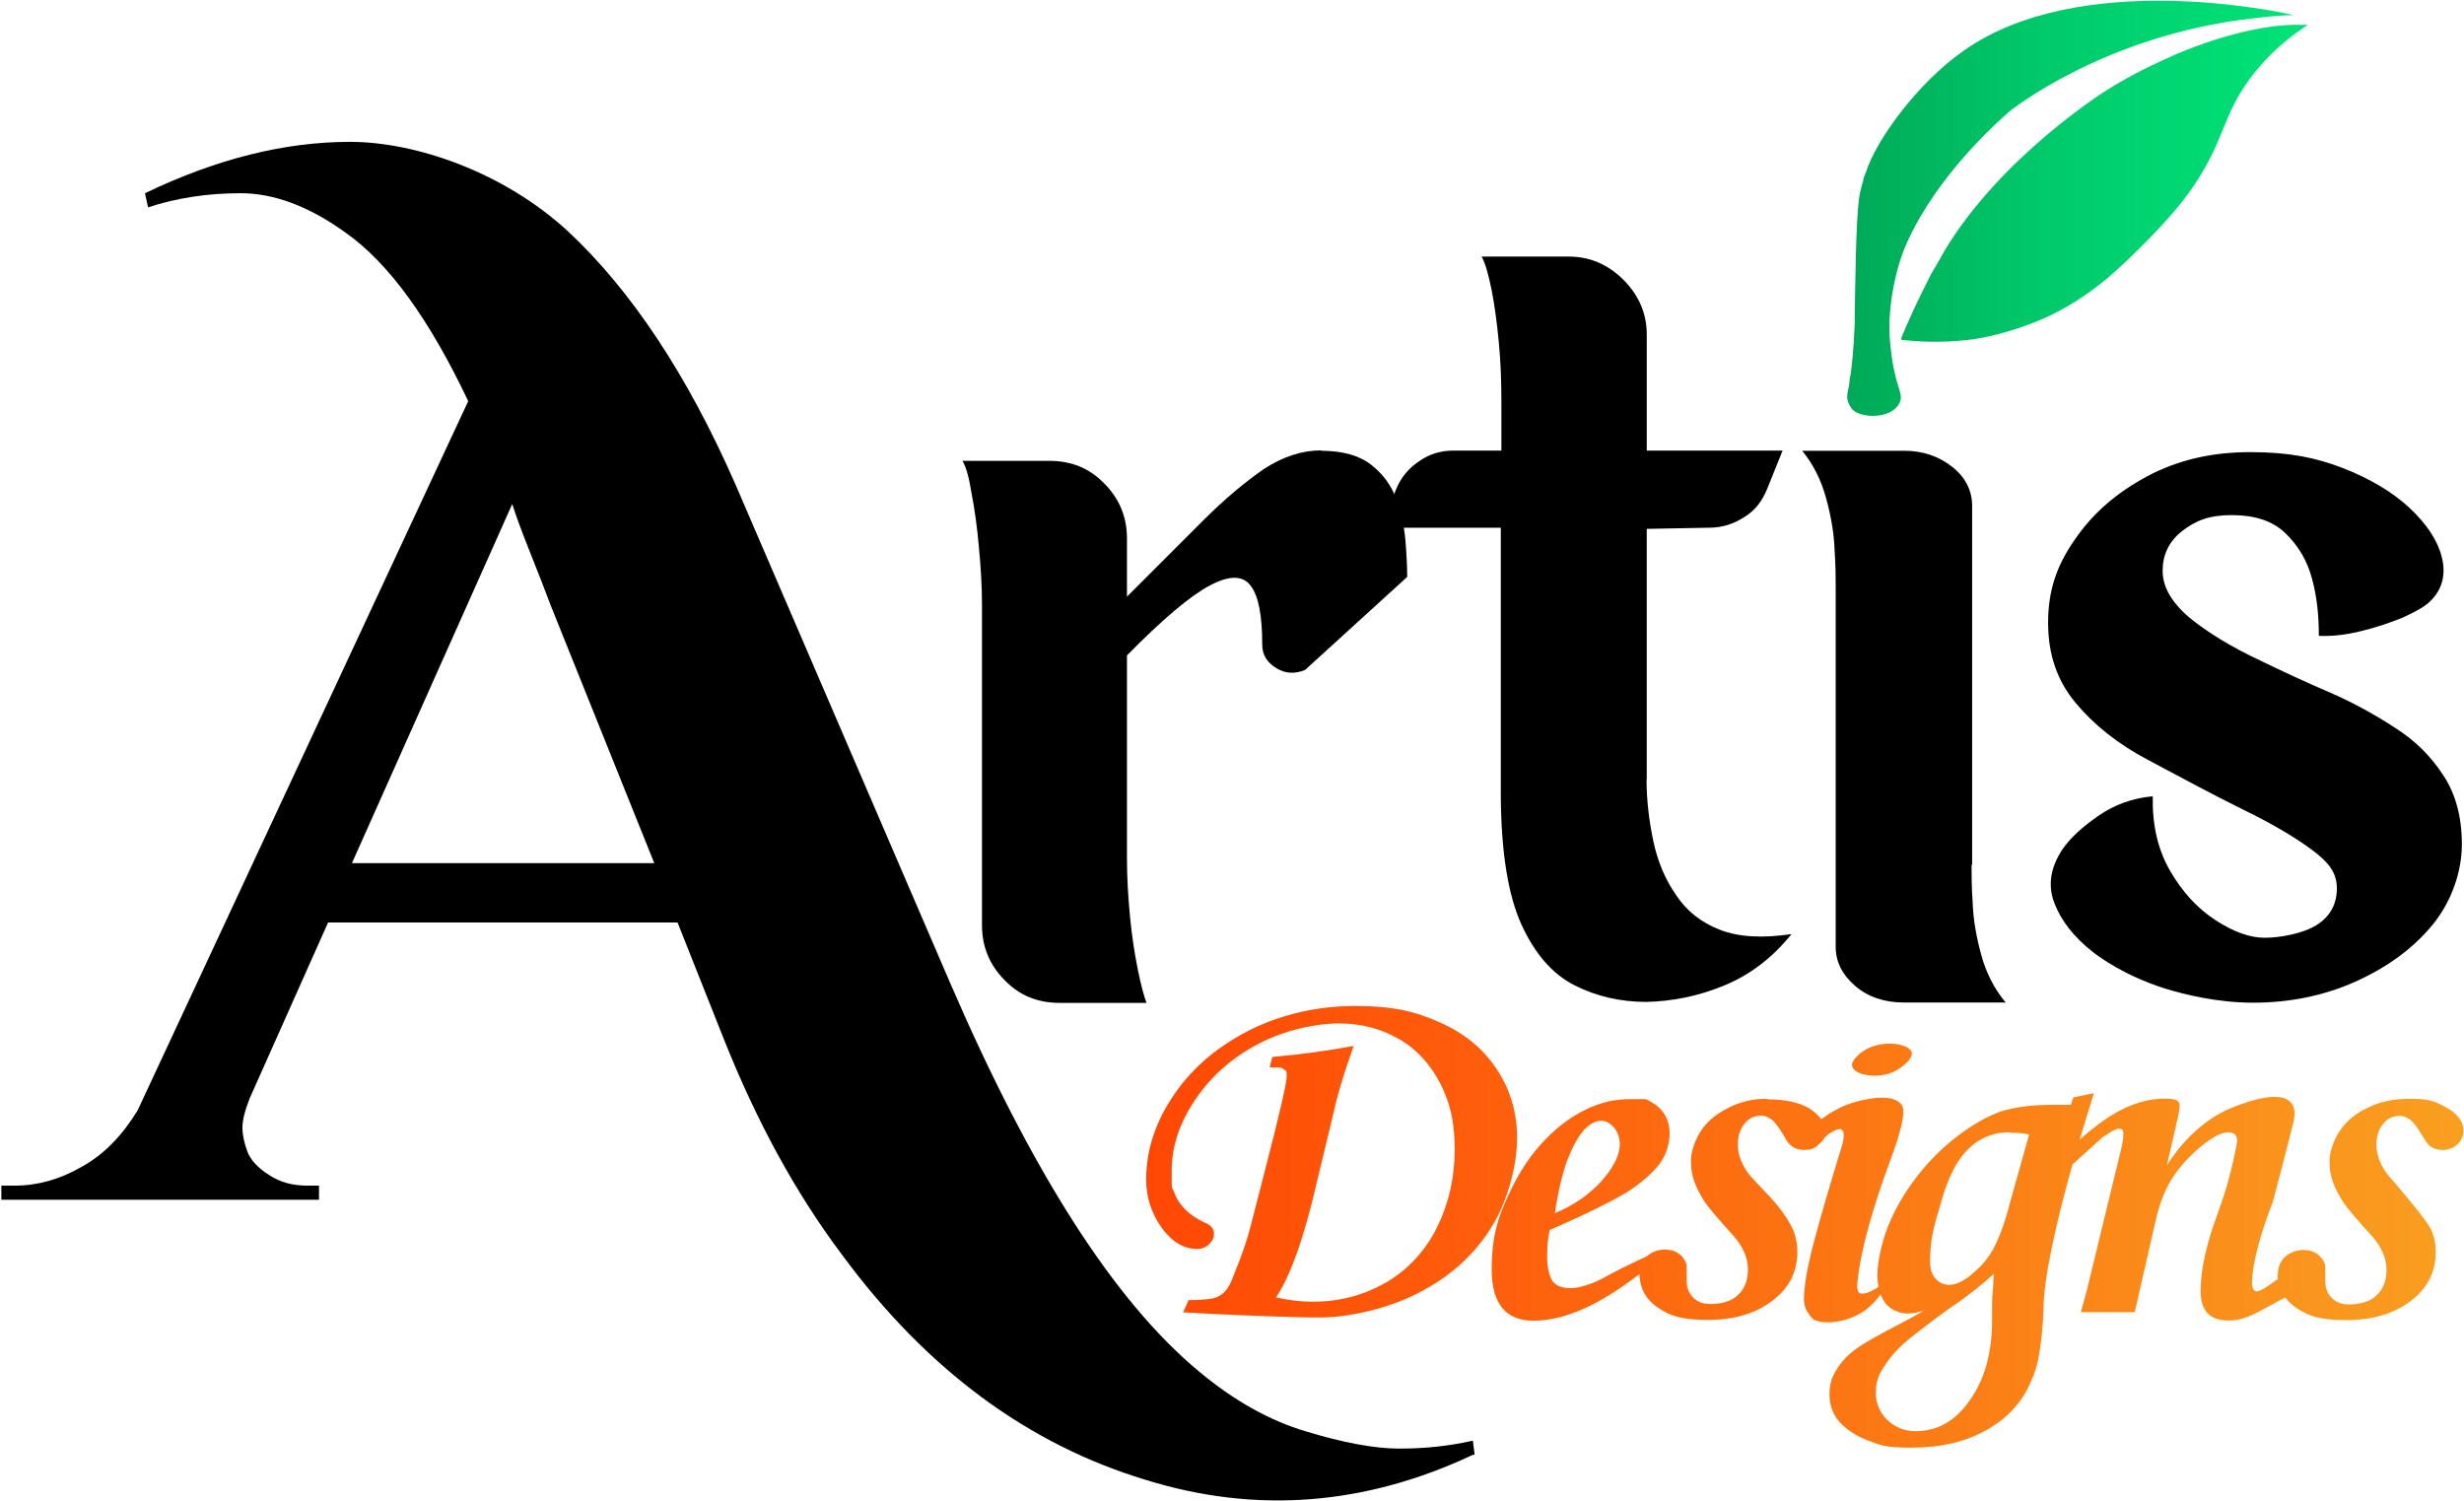
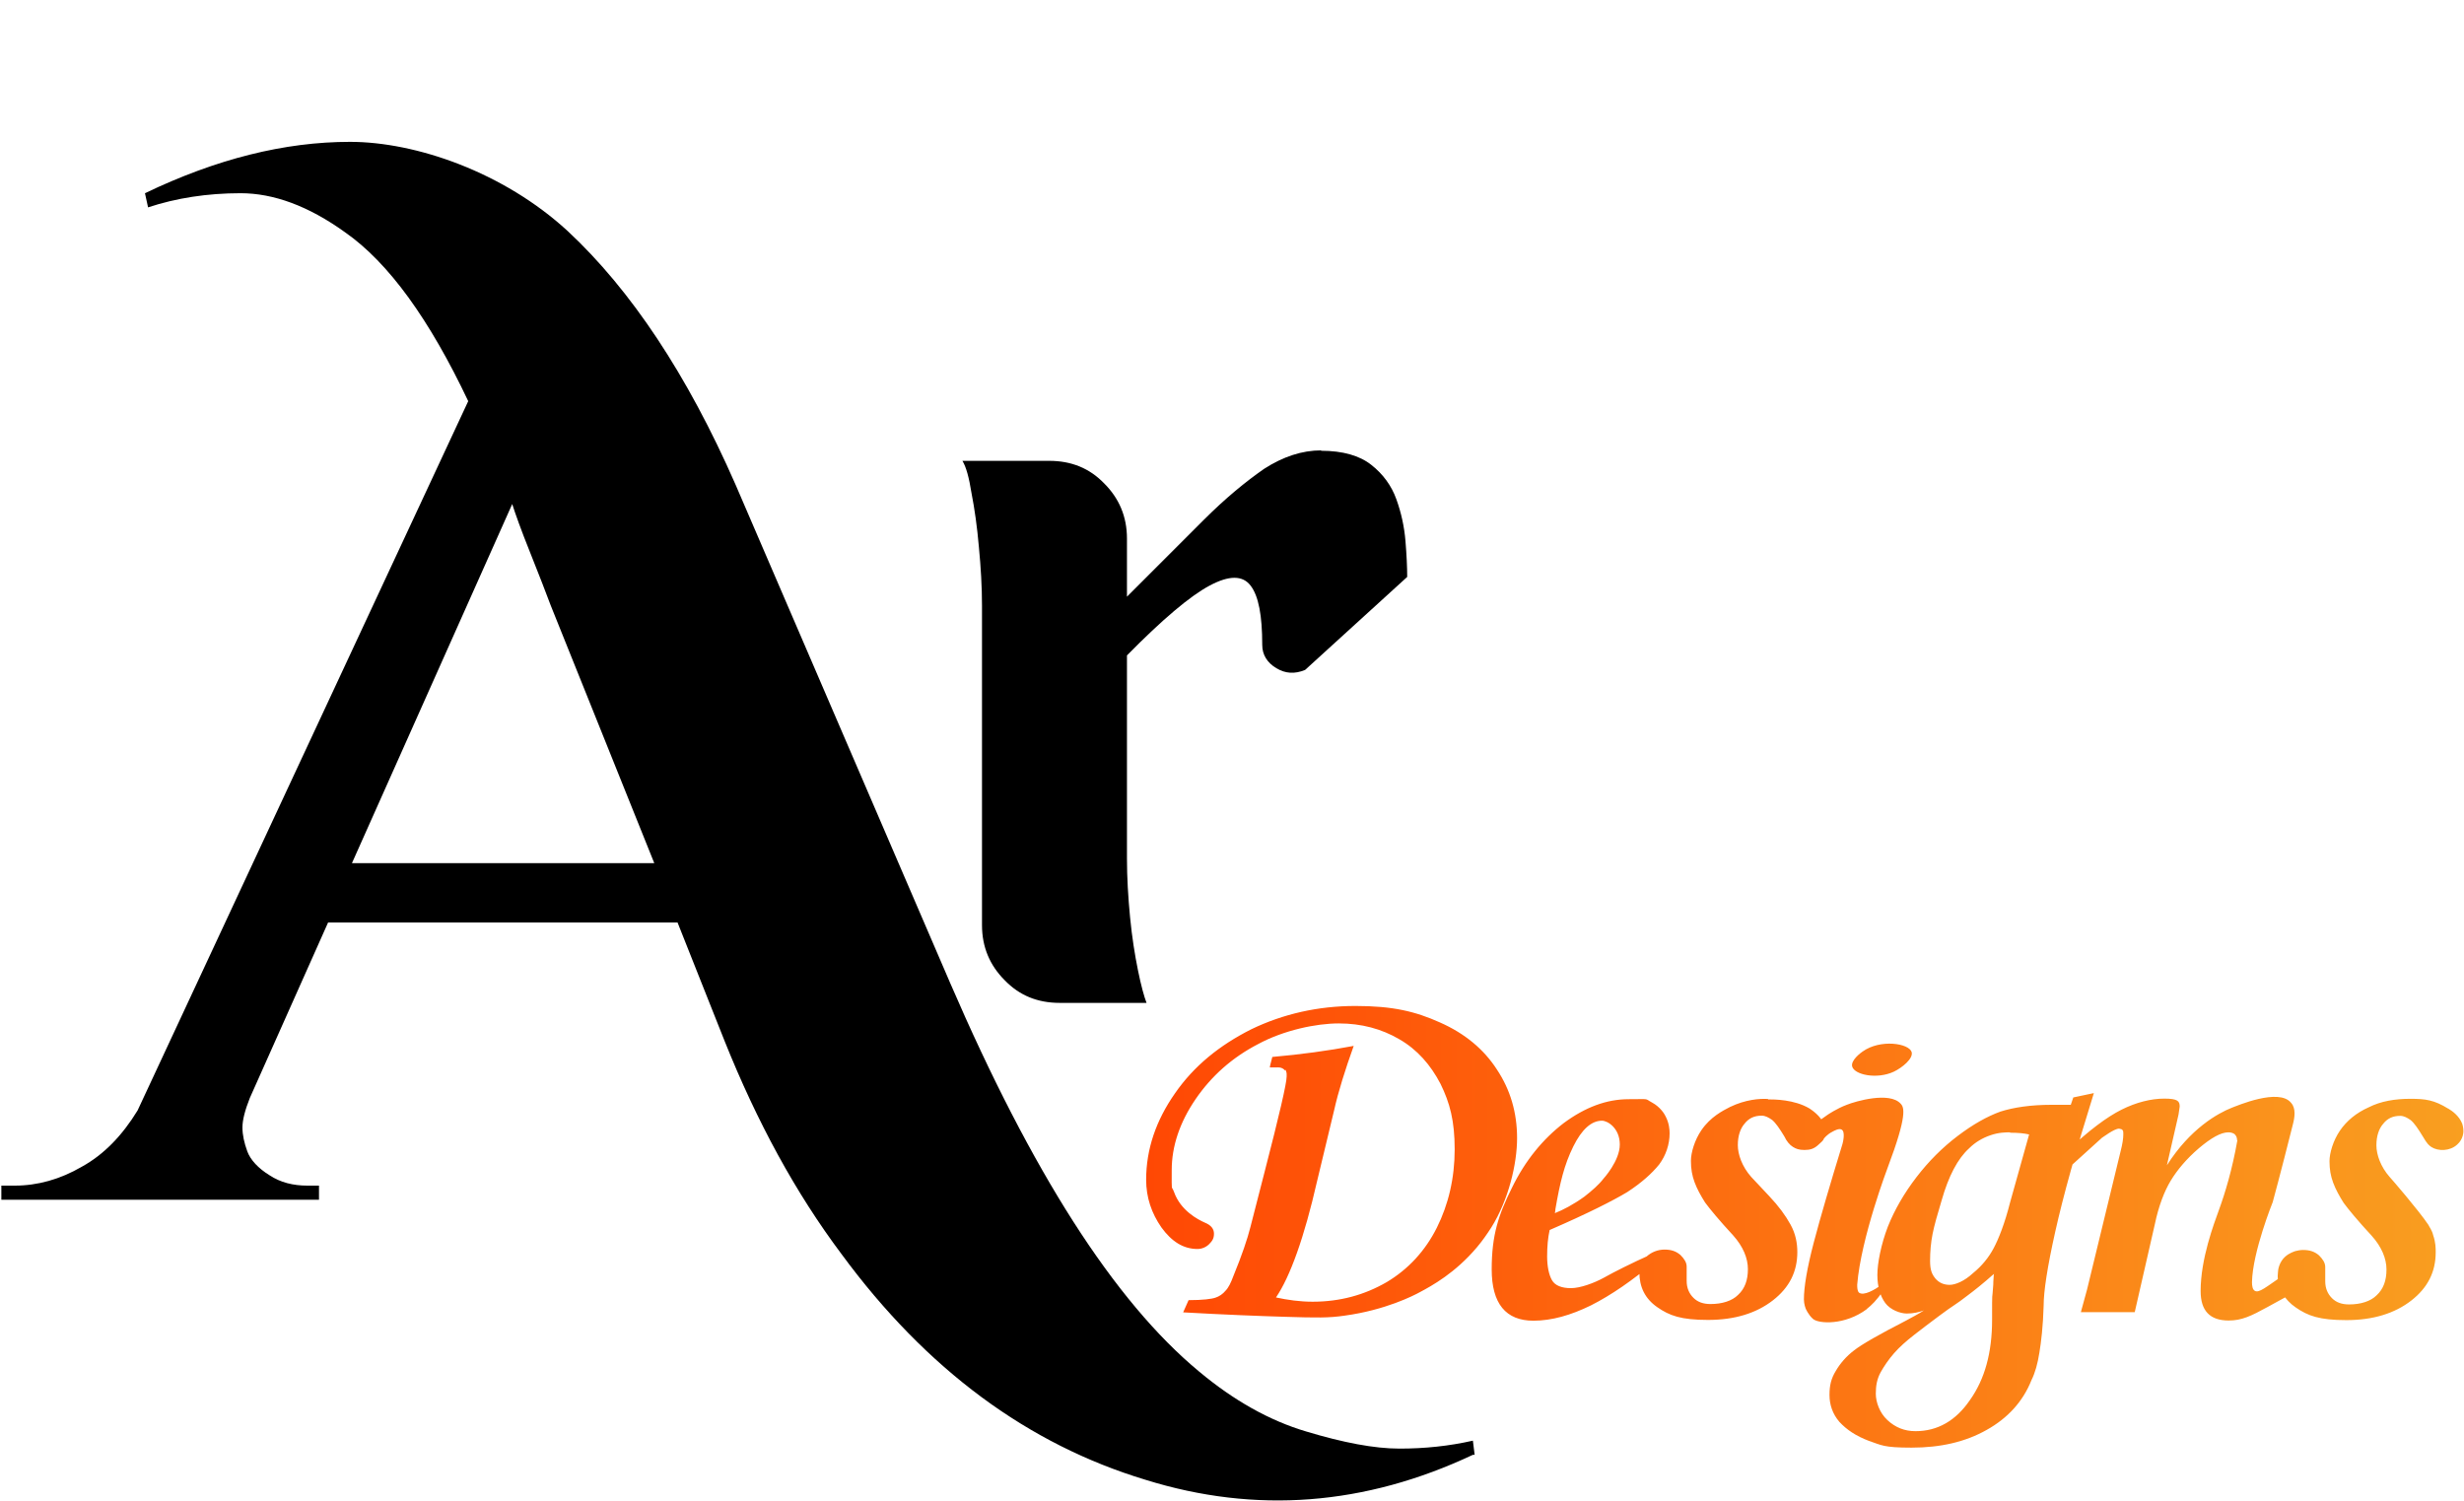
<svg xmlns="http://www.w3.org/2000/svg" viewBox="0 0 1271.4 774.3" version="1.1">
  <defs>
    <style>
      .cls-1 {
        fill: url(#linear-gradient-2);
      }

      .cls-2 {
        fill: url(#linear-gradient);
      }
    </style>
    <linearGradient gradientUnits="userSpaceOnUse" gradientTransform="translate(0 -218)" y2="325.5" x2="1190.9" y1="325.5" x1="953.8" id="linear-gradient">
      <stop stop-color="#00a957" offset="0" />
      <stop stop-color="#00c869" offset=".4" />
      <stop stop-color="#00db74" offset=".8" />
      <stop stop-color="#00e379" offset="1" />
    </linearGradient>
    <linearGradient gradientUnits="userSpaceOnUse" gradientTransform="translate(0 -218)" y2="851" x2="1271.1" y1="851" x1="591.4" id="linear-gradient-2">
      <stop stop-color="#ff4804" offset="0" />
      <stop stop-color="#f99f20" offset="1" />
    </linearGradient>
  </defs>
  <g>
    <g id="Layer_1">
      <g data-name="Layer_1" id="Layer_1-2">
-         <path d="M981,174.5c3.2-7.9,8.5-19.6,15.5-33.2h0s3.8-6.3,6.9-12c29.7-49.3,84-83,84-83,13.6-8.5,24.3-13.3,34.7-18,0,0,32.8-14.8,61.2-15.5h7.6c-15.2,9.8-24.3,20.2-30,27.8-14.2,19.3-12.9,31.3-28.7,54.9-8.2,12-16.1,20.2-24.6,29-14.2,14.2-29,29-53,39.8-17.4,7.6-32.5,10.4-39.1,11.1-14.2,1.6-25.9.9-34.4,0v-.6h0v-.3h-.1ZM957,164.7c.3-18,.6-49.6,2.2-61.9.6-4.7,2.2-9.5,2.2-9.5,0-1.3.6-2.5,1.3-4.1,5.1-16.7,26.8-46.4,50.2-62.8,60.3-42.9,163.9-20.2,170.5-18.6-5.1,0-12,.6-20.2,1.6-77.7,8.5-126.6,48.3-126.6,48.3-32.8,29-51.8,60-57.1,79.9-6,21.2-4.4,36.9-4.4,36.9.9,11.1,2.2,16.4,2.2,16.4,2.2,10.4,4.4,12.6,3.2,16.1-3.5,9.8-21.5,9.2-25.3,3.5s-1.3-8.2-.9-13.3c0-1.6.3-2.8.6-3.8,1.6-12,1.9-21.8,2.2-28.7h-.1Z" class="cls-2" />
        <path d="M681.7,232.6c11.1,0,19.9,2.5,25.9,7.3,6,4.7,10.4,10.7,12.9,17.7,2.5,6.9,4.1,14.2,4.7,21.5s.9,13.6.9,18.6l-52.7,48c-5.4,2.2-10.1,1.9-14.8-.9s-7.3-6.9-7.3-12c0-15.2-1.9-25.3-6-30.6-4.1-5.4-11.1-5.4-21.2,0-10.1,5.4-24.3,17.4-42.6,36v104.8c0,9.8.6,19.9,1.6,30.3s2.5,19.6,4.1,27.5c1.6,7.9,3.2,13.6,4.4,16.7h-44.8c-11.4,0-20.8-3.8-28.4-11.7-7.6-7.6-11.7-17-11.7-28.4v-164.8c0-9.8-.6-19.9-1.6-30.3-.9-10.4-2.2-19.6-3.8-27.8-1.3-8.2-2.8-13.6-4.7-16.7h44.8c11.4,0,20.8,3.8,28.4,11.7,7.6,7.6,11.7,17,11.7,28.4v30l39.5-39.5c11.4-11.4,21.8-19.9,31.3-26.5,9.8-6.3,19.6-9.5,29.4-9.5h0v.3h0Z" />
-         <path d="M849.6,402.1c0,10.7,1.3,21.5,3.5,31.9s6,19.6,11.7,27.8c5.4,8.2,12.9,14.2,22.7,18s22.1,4.4,36.9,2.2c-10.1,12.6-22.1,21.5-35.4,26.8-13.3,5.4-26.5,7.9-39.5,8.2-13.3,0-25.6-2.8-36.9-8.5-11.4-5.7-20.5-16.1-27.5-31.3-6.9-15.2-10.4-36.9-10.7-65.4v-139.5h-61.9l7.9-19.9c2.5-6,6.3-10.7,12-14.5,5.4-3.8,11.4-5.4,17.7-5.4h24.6v-25.3c0-9.8-.3-19.9-1.3-30.3s-2.2-19.6-3.8-27.5-3.2-13.6-5.1-17h45.1c10.7,0,20.2,4.1,28.1,12s12,17.4,12,28.1v60h70.1l-7.9,19.6c-2.5,6.3-6.3,11.4-12,14.8-5.4,3.5-11.4,5.4-18,5.4l-32.2.6v129.4h0l-.3-.3h.2Z" />
-         <path d="M1117.1,510.1c-21.5-6.9-33.5-16.1-36.9-18.6-10.1-7.9-16.7-16.4-20.2-25.6s-1.9-18.3,4.1-27.5c4.1-6,10.4-11.7,18.6-17.4,8.2-5.7,17.7-9.2,28.1-10.1-.3,14.5,2.5,27.2,8.8,38.2s14.2,19.6,23.4,25.6,17.7,9.2,25.6,9.2,19.9-2.2,26.8-6.6,10.4-10.7,10.4-18.9-4.4-13.6-12.9-19.9-20.2-13.3-35-20.5c-14.8-7.3-31.3-16.1-49.6-25.9-15.5-8.2-27.8-18-37.3-29.4s-14.2-24.9-14.2-41.4,4.4-29.4,13.6-42.6c9.2-13.6,21.5-24.3,37.3-32.8,15.8-8.5,33.5-12.6,53.4-12.6s33.8,2.8,47.7,8.2c13.9,5.4,25.6,12.3,34.4,20.5s14.5,16.7,16.7,25.3c2.2,8.5.6,16.1-5.1,22.1-2.8,3.2-7.9,6-14.8,9.2-6.9,2.8-14.5,5.4-22.7,7.3-7.9,1.9-15.2,2.5-20.8,2.2,0-10.1-.9-19.9-3.5-29.4-2.5-9.5-7.3-17.4-13.9-23.7-6.6-6.3-15.8-9.2-27.5-9.2s-18.6,2.8-25.6,8.2c-6.9,5.4-10.1,12.3-10.1,20.5s4.4,16.1,13.6,24c9.2,7.6,21.5,15.2,36.9,22.4,11.7,5.7,23.4,11.1,35.7,16.4s23.7,11.7,33.8,18.3c10.4,6.6,18.6,14.8,24.9,24.6,6.3,9.5,9.5,21.5,9.5,35.4s-5.1,29.4-15.2,41.7c-10.1,12.3-23.7,22.1-40.1,29.4-16.4,7.3-34.1,10.7-52.4,10.7s-35-4.1-45.5-7.3h0Z" />
-         <path d="M760,750.7c-55.6,26.2-112.1,30.6-168.9,12.9-60.6-18.3-113-56.8-156.9-116.5-23.7-31.6-43.6-68.2-60.3-109.9l-24.3-61.2h-180.3l-40.4,90.6c-2.5,6.3-3.8,11.4-3.8,15.2s.9,7.9,2.5,12.3,5.7,8.8,11.4,12.3c5.7,3.8,12.3,5.4,19.6,5.4h6v7.3H.7v-7.3h6.9c11.7,0,23.4-3.2,34.7-9.8,11.4-6.3,20.8-16.1,28.7-29L241.6,207c-19.9-42-41-71.4-63.5-87.1-18.9-13.6-36.9-20.2-54-20.2s-33.2,2.5-47.7,7.3l-1.6-7.3c36.9-17.7,72-26.5,105.8-26.5s79.2,15.5,112.4,46.1c32.5,30.3,61.6,73.9,86.5,130.7l110.8,257.3c42,97.2,84.6,164.2,128.5,200.5,17.7,14.8,36.3,25.3,55.3,30.9,18.9,5.7,35,8.8,48,8.8s25.6-1.3,37.9-4.1l.9,7.3h-.9ZM181.6,445.4h156l-53.4-132.9c-2.5-6.6-6-15.8-10.7-27.5s-7.6-19.9-9.2-24.9l-82.7,185.3h0Z" />
-         <path d="M1017.3,446.3c0,4.7,0,11.4.6,19.9.3,8.5,1.9,17.4,4.4,26.5,2.5,9.2,6.6,17.4,12.6,24.6h-52.7c-9.8,0-18.3-2.8-24.9-8.5-6.6-5.7-10.1-12.3-10.1-20.2v-185.3c0-4.7,0-11.4-.6-19.9-.3-8.5-1.9-17.4-4.4-26.5s-6.6-17.4-12.3-24.3h52.7c9.5,0,17.7,2.8,24.6,8.2,6.9,5.4,10.4,12.3,10.4,20.2v185.3h-.3Z" />
+         <path d="M760,750.7c-55.6,26.2-112.1,30.6-168.9,12.9-60.6-18.3-113-56.8-156.9-116.5-23.7-31.6-43.6-68.2-60.3-109.9l-24.3-61.2h-180.3l-40.4,90.6c-2.5,6.3-3.8,11.4-3.8,15.2s.9,7.9,2.5,12.3,5.7,8.8,11.4,12.3c5.7,3.8,12.3,5.4,19.6,5.4h6v7.3H.7v-7.3h6.9c11.7,0,23.4-3.2,34.7-9.8,11.4-6.3,20.8-16.1,28.7-29L241.6,207c-19.9-42-41-71.4-63.5-87.1-18.9-13.6-36.9-20.2-54-20.2s-33.2,2.5-47.7,7.3l-1.6-7.3c36.9-17.7,72-26.5,105.8-26.5s79.2,15.5,112.4,46.1c32.5,30.3,61.6,73.9,86.5,130.7l110.8,257.3c42,97.2,84.6,164.2,128.5,200.5,17.7,14.8,36.3,25.3,55.3,30.9,18.9,5.7,35,8.8,48,8.8s25.6-1.3,37.9-4.1l.9,7.3ZM181.6,445.4h156l-53.4-132.9c-2.5-6.6-6-15.8-10.7-27.5s-7.6-19.9-9.2-24.9l-82.7,185.3h0Z" />
        <path d="M663.1,552.4c-1.6-1.9-3.8-1.6-4.1-1.6h-3.8c.3-1.9.9-3.5,1.3-5.4,14.8-1.3,28.7-3.2,42-5.7-4.4,12.3-7.9,23.4-10.1,33.2l-8.8,36.6c-6.6,29-13.9,49.3-21.2,60,6,1.3,12.3,2.2,18.9,2.2,14.2,0,26.8-3.5,38.2-10.1,11.1-6.6,19.9-16.1,25.9-28.1s9.2-25.6,9.2-40.4-2.5-24-7.3-33.8c-5.1-9.8-12-17.7-21.2-23-9.2-5.4-19.6-8.2-31.3-8.2s-28.4,3.5-41.7,10.7c-13.3,6.9-24,16.4-32.2,28.4s-12.3,24.3-12.3,36.6-.2,7.4,1.2,11.3c3.4,9.6,12.3,14.2,15.9,15.8,3.2,1.3,4.7,3.2,4.7,5.7s-.9,3.8-2.5,5.4c-1.6,1.6-3.8,2.5-6,2.5-7.3,0-13.3-3.8-18.6-11.1-5.1-7.3-7.9-15.5-7.9-24.6,0-15.8,5.1-30.6,14.8-44.5,9.8-14.2,23-24.9,39.5-33.2,16.4-7.9,34.4-12,53.7-12s30.9,2.8,43.6,8.5c12.9,5.7,22.7,13.9,29.4,24.3,6.9,10.4,10.4,22.1,10.4,35.4s-4.4,31.9-13.3,46.1c-2.3,3.6-4.7,7-7.4,10.2-11.2,13.3-23.3,19.9-29.5,23.2-3.1,1.7-17.6,9.2-38.8,12.1-8.3,1.2-14.2,1.1-30.6.6-13.5-.4-31.4-1.1-52.7-2.3l2.8-6.3c7.3,0,12-.6,13.9-1.3,1.9-.6,3.8-1.9,5.1-3.5,1.6-1.6,2.8-4.1,4.1-7.6,4.4-10.7,7.3-19.3,8.8-25.3l7.3-28.4c7.6-29.4,11.4-45.8,11.4-49.3v-1.3c0-.9-.4-1.7-.6-2.2l-.2.4h0ZM854.4,650.6c-12,10.1-23,17.7-33.5,23-10.4,5.1-20.2,7.9-29.7,7.9-14.2,0-21.5-8.8-21.5-26.5s3.5-28.1,10.4-42c6.9-14.2,16.1-25.3,26.8-33.5,11.1-8.2,22.1-12.3,33.5-12.3s7.9-.5,12,1.7c4.3,2.3,6.5,6,7,7.1,1.9,3.6,2.1,7,2.1,8.8,0,5.7-1.9,11.4-5.4,16.1-3.8,4.7-9.2,9.5-16.4,14.2-7.3,4.4-20.5,11.1-40.1,19.6-.9,4.1-1.3,8.5-1.3,13.6s.9,9.5,2.5,12.3,5.1,4.1,9.8,4.1,11.7-2.5,17-5.4c5.7-3.2,13.9-7.3,24.3-12,.6.9,1.6,2.2,2.2,3.2h.3ZM802.3,626c4.1-1.6,9.5-4.4,15.2-8.5,4.1-3.2,7.6-6.3,9.8-9.2,0,0,8.5-9.2,8.5-17.7s-6.3-12.3-9.2-12.3c-5.4,0-10.4,4.4-14.8,13.3-4.7,9.5-6.9,18.9-9.2,32.2,0,.7-.2,1.5-.3,2.2ZM912.2,567.3c3.2,0,13.6,0,21.5,4.7,1.3.9,5.7,3.8,7.3,7.9.3,1.3.6,2.5.6,3.8,0,4.7-.9,4.7-3.2,6.9s-4.4,2.8-7.3,2.8-4.4-.6-6-1.6-3.2-2.8-4.4-5.4c-2.5-4.1-4.4-6.9-6.3-8.5-1.9-1.3-3.5-2.2-5.4-2.2-3.8,0-6.6,1.3-8.8,4.1-2.2,2.5-3.5,6.3-3.5,11.1s2.2,11.1,6.9,16.4l9.2,9.8c5.1,5.4,8.5,10.1,11.1,14.8s3.5,9.5,3.5,14.2c0,10.1-4.1,18.3-12.6,24.9-8.5,6.6-19.6,10.1-33.5,10.1s-19.9-2.2-26.2-6.6-9.2-10.4-9.2-18,1.3-6,3.8-8.2,5.7-3.5,9.2-3.5,6,.9,8.2,2.8c1.9,1.9,3.2,3.8,3.2,6v7.3c0,3.8,1.3,6.6,3.5,8.8s5.1,3.2,8.8,3.2c6,0,11.1-1.6,14.2-4.7,3.5-3.2,5.1-7.6,5.1-13.3s-2.5-11.7-7.6-17.4c-7.3-7.9-12-13.6-14.5-17-2.2-3.5-4.1-6.9-5.4-10.4-1.3-3.5-1.9-6.9-1.9-11.1s1.9-10.7,5.4-15.8c4.7-6.9,11.1-10.1,14.8-12,7.9-3.8,15.2-4.4,19.6-4.1h0v.2h0ZM963.3,675.5c-11.4,8.5-24.9,7.6-27.8,5.1-2.5-2.2-3.8-5.4-3.8-5.4,0,0-.9-2.2-.9-4.7,0-6.3,1.6-16.1,5.1-29.4,3.5-13.3,8.5-30.3,14.8-50.8.2-.7,1.6-6.2-.4-7.4-1.3-.8-3.6.4-5,1.2-2.5,1.3-4,3.1-4.8,4.2-.8-1.6-1.5-3.5-2.2-5.5-.4-1.2-.7-2.4-.9-3.5,1.6-1.3,3.5-2.5,5.7-4.1,0,0,4.7-3.2,9.8-5.1,4.7-1.9,22.1-6.9,27.8-.6,1.9,1.9,3.5,6-6.6,32.8,0,0-13.9,36.6-15.8,60.6,0,1.3,0,3.2.9,4.1,2.5,1.9,8.2-1.6,11.4-3.8,2.2-1.6,3.8-3.5,4.7-5.1-.8,2.4-2,5.3-4,8.4-2.7,4.2-5.7,7.1-8,8.9h0ZM1080.4,564.1c-9.2,29.4-15.8,53-19.9,71.4-4.1,18.3-6,30.9-6,38.2-.3,10.7-1.3,18.9-2.2,24.3-.9,5.7-2.2,10.4-4.1,14.2-4.4,11.1-12.3,19.6-23,25.6-11.1,6.3-24,9.2-38.8,9.2s-15.5-1.3-22.1-3.5c-6.6-2.5-11.4-5.7-15.2-9.8-3.5-4.1-5.1-8.8-5.1-13.9s.9-8.5,3.2-12.3c2.2-3.8,5.4-7.6,9.5-10.7,4.1-3.2,12.9-8.2,26.5-15.2,3.5-1.9,6.6-3.5,9.5-5.4-2.5.9-5.4,1.6-8.8,1.6s-8.5-1.9-11.1-5.4-4.1-8.5-4.1-14.5,1.9-15.8,5.4-24.9c3.5-8.8,8.5-17.4,14.8-25.6s13.3-15.2,21.2-21.2,15.2-10.1,22.1-12.6c6.9-2.2,15.8-3.5,26.2-3.5h10.1l1.3-3.8,10.4-2.2h.3-.1ZM1037.2,584.3c-2.2,0-6,0-10.4,1.6-3.8,1.3-7.6,3.5-10.7,6.6-6,5.4-10.7,14.5-14.2,26.8-2.2,7.3-3.8,12.9-4.7,17.4s-1.3,9.2-1.3,13.9.9,6.9,2.8,9.2c1.9,2.2,4.4,3.2,7.3,3.2s7.6-1.9,12-6c4.7-3.8,8.2-8.2,10.7-12.9s5.7-12.6,8.5-23.7l9.8-35c-2.5-.6-5.7-.9-9.8-.9v-.2h0ZM1029,657.2c-5.7,5.1-10.4,8.8-13.9,11.4-6,4.7-6.9,4.7-14.5,10.4-4.7,3.5-8.8,6.6-12.9,9.8-4.1,3.2-7.6,6.3-10.4,9.5s-5.1,6.6-6.9,9.8c-1.9,3.5-2.5,6.9-2.5,11.1s1.9,9.8,6,13.6,8.8,5.7,14.5,5.7c11.4,0,20.8-5.4,28.1-16.1,7.6-10.7,11.4-24.3,11.4-41.4s0-8.5.6-18c0-2.5.3-4.4.3-5.7h.3,0ZM1154.3,588.4c0-1.3-.3-2.2-1.3-3.2-.9-.6-1.9-.9-3.2-.9-3.8,0-8.8,2.8-15.2,8.2-6.3,5.4-11.1,11.1-14.5,16.7s-6.3,13.3-8.2,22.4l-10.4,45.5h-27.8l3.2-11.7,17.4-71.7c.9-3.5,1.3-6.3,1.3-8.2s0-2.2-.9-2.8c-.3,0-.9-.3-1.3-.3-2.5,0-8.2,4.4-8.8,4.7-6.6,6-13.6,12.3-20.2,18.3.9-4.1,1.9-7.9,2.8-12,10.7-10.1,19.9-17,27.5-20.8s15.2-5.7,22.1-5.7,7.9,1.3,7.9,4.1l-.6,4.1-6,26.2c12-18.9,26.2-26.8,33.5-29.7,2.5-.9,24.3-10.4,30.6-2.5,2.5,2.8,1.9,7.3.9,11.1-6.5,25.9-10.4,40.1-10.4,40.1,0,0-10.4,25.7-10.7,41.3,0,2,.3,3.8,1.5,4.5,2.1,1.2,5.7-1.9,14.3-7.8,3.4-2.3,6.3-4.1,8.2-5.3,1.7,3.3,3.4,6.5,5.1,9.8-4.6,2.6-12,6.7-21.2,11.7-8.4,4.6-13.2,6.9-19.9,6.9-9.8,0-14.5-5.1-14.5-15.2,0-16.7,6.9-34.8,9.5-42,3.1-8.5,6.8-20.6,9.5-36l-.2.2h0ZM1263.2,572c2.2,1.3,5.7,3.8,7.3,7.9.6,1.9.6,3.5.6,3.8s0,4.1-3.2,6.9c-3.8,3.5-9.8,3.5-13.3,1.3-1.3-.9-2.2-1.6-4.4-5.4-2.5-4.1-4.4-6.9-6.3-8.5-1.9-1.3-3.5-2.2-5.4-2.2-3.8,0-6.6,1.3-8.8,4.1-2.2,2.5-3.5,6.3-3.5,11.1s2.2,11.1,6.9,16.4c.6.6,14.8,17,19.9,24.6.6,1.3,1.9,2.8,2.5,5.4,1.3,3.8,1.3,6.6,1.3,8.8,0,10.1-4.1,18.3-12.6,24.9s-19.6,10.1-33.5,10.1-19.9-2.2-26.2-6.6c-2.8-1.9-5.1-4.4-6.6-6.9-.9-1.6-3.2-5.7-2.5-11.1,0-1.3.6-5.4,3.8-8.2,2.2-1.9,4.4-2.5,5.1-2.8,1.3-.3,2.5-.6,4.1-.6,3.5,0,6,.9,8.2,2.8,1.9,1.9,3.2,3.8,3.2,6v7.3c0,3.8,1.3,6.6,3.5,8.8s5.1,3.2,8.8,3.2c6,0,11.1-1.6,14.2-4.7,3.5-3.2,5.1-7.6,5.1-13.3s-2.5-11.7-7.6-17.4c-7.3-7.9-12-13.6-14.5-17-2.2-3.5-4.1-6.9-5.4-10.4s-1.9-6.9-1.9-11.1,1.9-10.7,5.4-15.8,8.5-9.2,14.8-12c6.3-3.2,13.6-4.4,21.5-4.4s12.3.6,19.6,5.1h0ZM977.2,553c4.4-2.1,10.1-6.8,9.2-10.1-1.4-4.6-16.2-6.8-25.3-.3-.9.6-6.2,4.5-5.4,7.7,1.1,4.3,12.7,6.8,21.5,2.7h0Z" class="cls-1" />
      </g>
    </g>
  </g>
</svg>